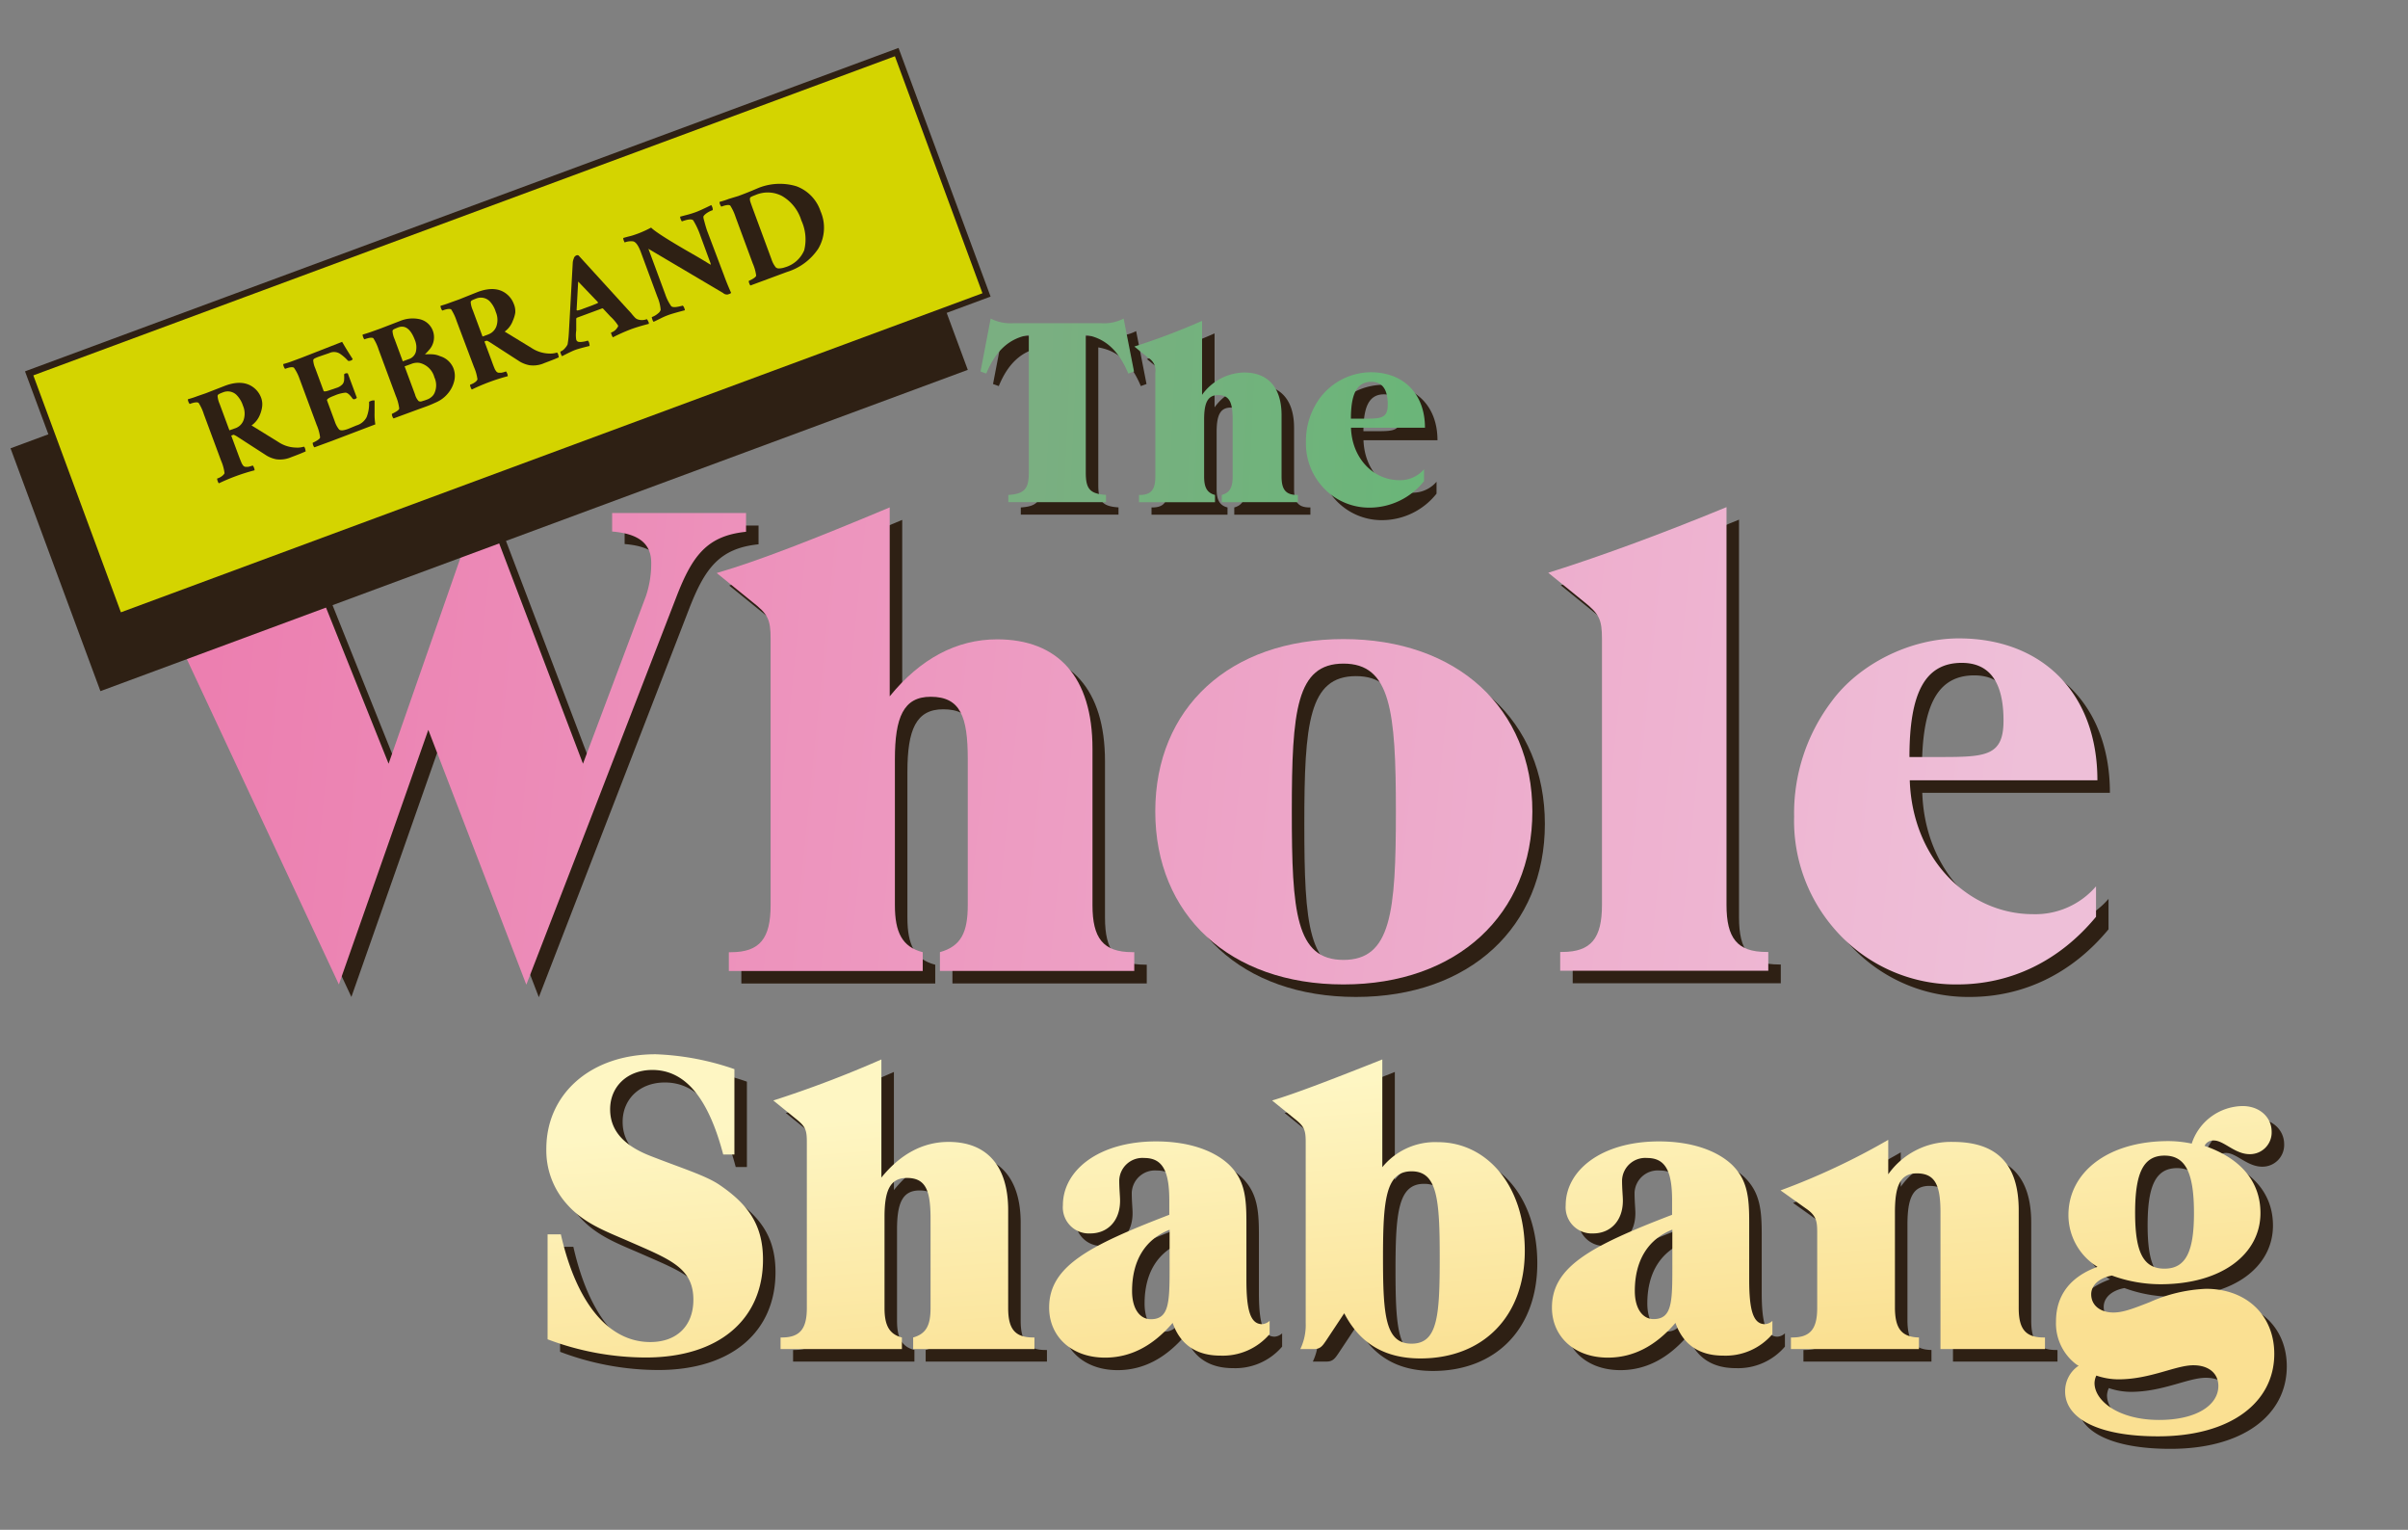
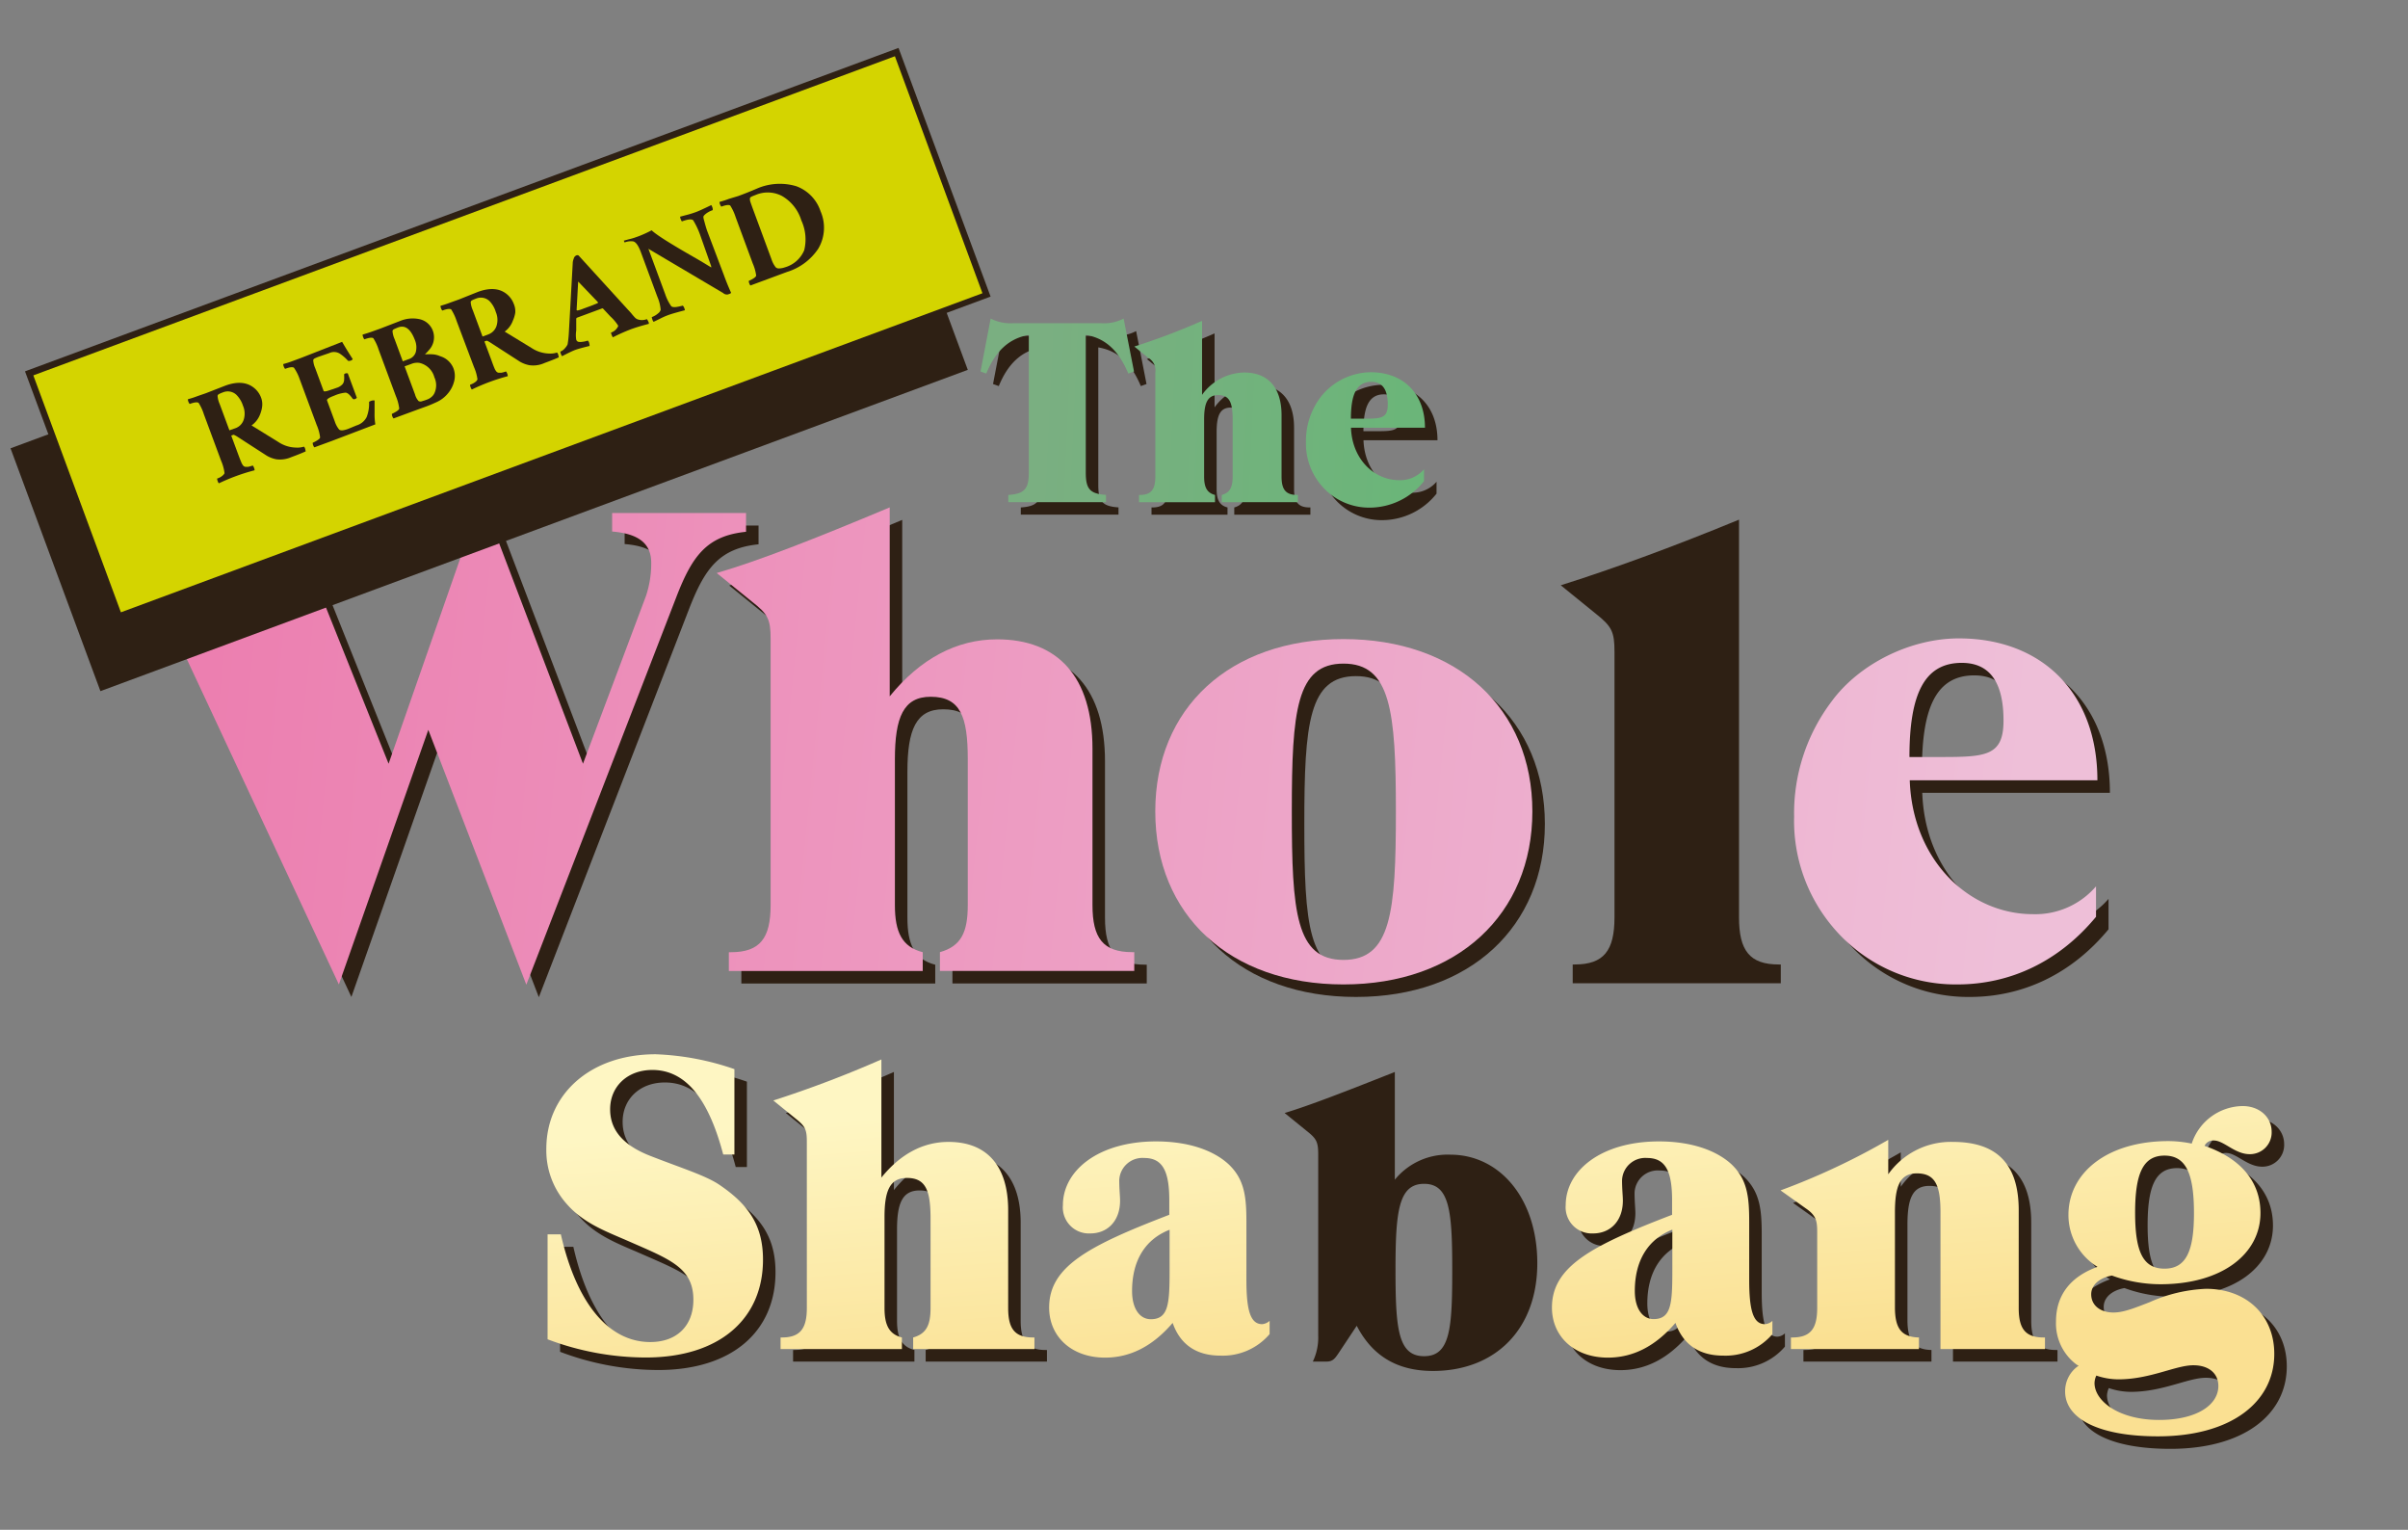
<svg xmlns="http://www.w3.org/2000/svg" xmlns:xlink="http://www.w3.org/1999/xlink" id="Lager_1" data-name="Lager 1" viewBox="0 0 385 244.52">
  <rect x="0" y="0" width="385" height="244.52" fill="#808080" stroke="none" />
  <defs>
    <style>.cls-1{fill:#2e2014;}.cls-2{fill:url(#Namnlös_övertoning_14);}.cls-3{fill:url(#Namnlös_övertoning_14-2);}.cls-4{fill:url(#Namnlös_övertoning_14-3);}.cls-5{fill:url(#Namnlös_övertoning_21);}.cls-6{fill:url(#Namnlös_övertoning_21-2);}.cls-7{fill:url(#Namnlös_övertoning_21-3);}.cls-8{fill:url(#Namnlös_övertoning_21-4);}.cls-9{fill:url(#Namnlös_övertoning_21-5);}.cls-10{fill:url(#Namnlös_övertoning_39);}.cls-11{fill:url(#Namnlös_övertoning_39-2);}.cls-12{fill:url(#Namnlös_övertoning_39-3);}.cls-13{fill:url(#Namnlös_övertoning_39-4);}.cls-14{fill:url(#Namnlös_övertoning_39-5);}.cls-15{fill:url(#Namnlös_övertoning_39-6);}.cls-16{fill:url(#Namnlös_övertoning_39-7);}.cls-17{fill:#d4d400;}</style>
    <linearGradient id="Namnlös_övertoning_14" x1="224.79" y1="68.1" x2="165.83" y2="65.38" gradientUnits="userSpaceOnUse">
      <stop offset="0" stop-color="#6bb579" />
      <stop offset="1" stop-color="#7aaf81" />
    </linearGradient>
    <linearGradient id="Namnlös_övertoning_14-2" x1="224.82" y1="67.52" x2="165.86" y2="64.8" xlink:href="#Namnlös_övertoning_14" />
    <linearGradient id="Namnlös_övertoning_14-3" x1="224.68" y1="70.58" x2="165.71" y2="67.86" xlink:href="#Namnlös_övertoning_14" />
    <linearGradient id="Namnlös_övertoning_21" x1="32.57" y1="114.25" x2="321.95" y2="143.28" gradientUnits="userSpaceOnUse">
      <stop offset="0" stop-color="#ec7fb0" />
      <stop offset="1" stop-color="#eebfd8" />
    </linearGradient>
    <linearGradient id="Namnlös_övertoning_21-2" x1="33.15" y1="108.44" x2="322.53" y2="137.47" xlink:href="#Namnlös_övertoning_21" />
    <linearGradient id="Namnlös_övertoning_21-3" x1="32.85" y1="111.5" x2="322.23" y2="140.53" xlink:href="#Namnlös_övertoning_21" />
    <linearGradient id="Namnlös_övertoning_21-4" x1="34.48" y1="95.2" x2="323.86" y2="124.22" xlink:href="#Namnlös_övertoning_21" />
    <linearGradient id="Namnlös_övertoning_21-5" x1="33.83" y1="101.68" x2="323.21" y2="130.71" xlink:href="#Namnlös_övertoning_21" />
    <linearGradient id="Namnlös_övertoning_39" x1="106.4" y1="228.57" x2="102.77" y2="181.4" gradientUnits="userSpaceOnUse">
      <stop offset="0" stop-color="#fae092" />
      <stop offset="1" stop-color="#fef6c3" />
    </linearGradient>
    <linearGradient id="Namnlös_övertoning_39-2" x1="145.93" y1="225.53" x2="142.3" y2="178.36" xlink:href="#Namnlös_övertoning_39" />
    <linearGradient id="Namnlös_övertoning_39-3" x1="186.33" y1="222.42" x2="182.7" y2="175.25" xlink:href="#Namnlös_övertoning_39" />
    <linearGradient id="Namnlös_övertoning_39-4" x1="226.09" y1="219.36" x2="222.46" y2="172.19" xlink:href="#Namnlös_övertoning_39" />
    <linearGradient id="Namnlös_övertoning_39-5" x1="266.25" y1="216.27" x2="262.62" y2="169.1" xlink:href="#Namnlös_övertoning_39" />
    <linearGradient id="Namnlös_övertoning_39-6" x1="306.49" y1="213.18" x2="302.86" y2="166.01" xlink:href="#Namnlös_övertoning_39" />
    <linearGradient id="Namnlös_övertoning_39-7" x1="347.04" y1="210.06" x2="343.41" y2="162.89" xlink:href="#Namnlös_övertoning_39" />
  </defs>
  <title>the-whole-shabang-logo-shadow-rebrand</title>
  <path class="cls-1" d="M159.69,61.71l-.92-.33,1.62-8.46a7,7,0,0,0,3.65.74h14a6.78,6.78,0,0,0,3.61-.74l1.66,8.46-.91.33c-1.58-3.78-3.78-5.68-6.8-6.18v22c0,2.58.62,3.4,3.23,3.57v1.16H163.21V81.11c2.61-.17,3.28-1,3.28-3.57v-22C163.38,56.07,161.18,58.06,159.69,61.71Z" />
  <path class="cls-1" d="M196.76,65.15c-1.7,0-2.24,1.28-2.24,3.9v9.12c0,1.7.45,2.61,1.74,2.94v1.16H184.11V81.11h.12c1.83,0,2.49-.87,2.49-2.94V61.54a2.31,2.31,0,0,0-1.16-2.36l-2.2-1.79a109.56,109.56,0,0,0,10.83-4.1V65.11a8.49,8.49,0,0,1,6.71-3.57c3.82,0,6,2.36,6,6.84v9.79c0,2.07.67,2.94,2.49,2.94h.12v1.16H197.34V81.11c1.32-.37,1.74-1.24,1.74-2.94V69.05C199.08,66.39,198.62,65.15,196.76,65.15Z" />
  <path class="cls-1" d="M221,83.14a10,10,0,0,1-7.79-3.61,10.28,10.28,0,0,1-2.41-6.88,11.56,11.56,0,0,1,2.37-7.21,10.29,10.29,0,0,1,8-3.94c5.18,0,8.66,3.4,8.66,8.87H218c.17,5,3.69,8.38,7.71,8.38A5,5,0,0,0,229.68,77v1.9A11.13,11.13,0,0,1,221,83.14Zm-1.12-14.22c2.91,0,4,0,4-2.28,0-2.4-.88-3.61-2.62-3.61-2.32,0-3.27,1.91-3.27,5.89Z" />
  <path class="cls-1" d="M27.25,97.47C23.86,90.37,21,87,16.13,87h-.21V84H57.66v3c-3.81.11-5.82,1.7-5.82,4.56A13,13,0,0,0,53,96.31l11.13,27.76L79,81.47l16.21,42.6,10.07-26.81a16.32,16.32,0,0,0,.84-5.3c0-3.07-2-4.66-6.25-5V84h21.41v3c-6.25.64-8.59,3.82-11.13,10.39l-24,62L70.48,118.66l-14.3,40.69Z" />
  <path class="cls-1" d="M150.8,113.37c-4.35,0-5.72,3.28-5.72,10v23.31c0,4.34,1.16,6.67,4.45,7.52v3h-31v-3h.32c4.66,0,6.36-2.23,6.36-7.52V104.15c0-3.18-.43-4-3-6l-5.62-4.56c6.57-1.9,15.79-5.51,27.66-10.49v30.2c4.87-6,10.7-9.11,17.16-9.11,9.75,0,15.26,6,15.26,17.48v25c0,5.29,1.7,7.52,6.36,7.52h.32v3H152.28v-3c3.39-.95,4.45-3.18,4.45-7.52V123.33C156.73,116.54,155.56,113.37,150.8,113.37Z" />
  <path class="cls-1" d="M186.71,131.7c0-16.53,11.87-27.55,30.09-27.55S247,115.27,247,131.7s-12,27.65-30.2,27.65S186.71,148.23,186.71,131.7Zm38.47,0c0-16.11-.85-23.63-8.38-23.63s-8.26,7.52-8.26,23.63.64,23.73,8.26,23.73S225.18,147.8,225.18,131.7Z" />
  <path class="cls-1" d="M255.16,98.11l-5.62-4.56c8.06-2.54,17.59-6,28.5-10.49v63.58c0,5.29,1.7,7.52,6.36,7.52h.32v3H251.45v-3h.32c4.66,0,6.36-2.23,6.36-7.52V104.15C258.13,101,257.7,100.12,255.16,98.11Z" />
  <path class="cls-1" d="M314.92,159.35A25.6,25.6,0,0,1,295,150.13a26.33,26.33,0,0,1-6.15-17.59,29.63,29.63,0,0,1,6-18.43c4.35-5.94,12.5-10.07,20.34-10.07,13.25,0,22.15,8.69,22.15,22.68h-30c.43,12.71,9.43,21.4,19.71,21.4a12.79,12.79,0,0,0,10.07-4.45v4.87C331.24,155.64,323.5,159.35,314.92,159.35ZM312.06,123c7.41,0,10.27-.11,10.27-5.83q0-9.21-6.67-9.22c-5.93,0-8.37,4.88-8.37,15.05Z" />
  <path class="cls-1" d="M89.55,199.29h2.12c2.58,11.32,7.81,17.22,14.3,17.22,4.24,0,6.89-2.59,6.89-6.76,0-5.16-3.84-6.49-10.46-9.4-3.65-1.59-7.16-2.85-9.87-6a12.82,12.82,0,0,1-3.18-8.74c0-8.68,7-15.1,17.48-15.1a42.94,42.94,0,0,1,12.59,2.38v13.64h-1.79c-2.39-9.07-6.09-13.51-11.33-13.51-4,0-6.75,2.65-6.75,6.29,0,3.25,2,5.7,6.36,7.42,5.1,2,9,3.18,11.19,4.7,4.77,3.25,6.89,6.63,6.89,11.92,0,9.41-6.89,15.63-18.75,15.63a44.51,44.51,0,0,1-15.69-2.91Z" />
  <path class="cls-1" d="M147,190.28c-2.72,0-3.58,2.05-3.58,6.23v14.57c0,2.71.73,4.17,2.78,4.7v1.85h-19.4v-1.85h.2c2.91,0,4-1.39,4-4.7V184.52c0-2-.26-2.52-1.85-3.77l-3.51-2.85a179.41,179.41,0,0,0,17.28-6.56v18.88c3.05-3.78,6.69-5.7,10.73-5.7,6.09,0,9.54,3.77,9.54,10.93v15.63c0,3.31,1.06,4.7,4,4.7h.2v1.85H148v-1.85c2.12-.6,2.78-2,2.78-4.7V196.51C150.74,192.27,150,190.28,147,190.28Z" />
-   <path class="cls-1" d="M178.68,219c-5.36,0-8.94-3.37-8.94-8,0-6.56,6.29-9.87,19.21-14.83v-2.32c0-4.64-1.06-6.76-4-6.76a3.71,3.71,0,0,0-4,3.58c0,1.39.13,2.52.13,3.24,0,3.25-2,5.24-4.77,5.24a4.17,4.17,0,0,1-4.37-4.51c0-5.56,5.7-10.2,14.9-10.2,5.1,0,9.14,1.39,11.59,3.65,2.59,2.45,2.85,5.29,2.85,9.27v9.2c0,4.77.6,7.09,2.52,7.09a2,2,0,0,0,1.19-.53v2.12a9.83,9.83,0,0,1-7.88,3.44c-3.84,0-6.43-1.79-7.62-5.23C186.3,217.17,182.72,219,178.68,219ZM183,208.36c0,2.85,1.25,4.5,3,4.5,2.91,0,3-2.64,3-8.14v-6.16C185.11,200.08,183,203.46,183,208.36Z" />
  <path class="cls-1" d="M214,216.31c-.59.86-.92,1.32-1.92,1.32h-2.18a8.88,8.88,0,0,0,.86-4.17V184.52c0-2-.27-2.52-1.86-3.77l-3.51-2.85c3.78-1.13,9.61-3.38,17.62-6.56v17.22a10.88,10.88,0,0,1,8.87-4c7.89,0,13.91,7,13.91,17.35,0,10.6-6.75,17.22-16.69,17.22-5.69,0-9.67-2.38-12.18-7.22ZM232.19,203c0-9.34-.4-13.78-4.5-13.78s-4.57,4.44-4.57,13.78.39,13.77,4.57,13.77S232.19,212.33,232.19,203Z" />
  <path class="cls-1" d="M259.07,219c-5.36,0-8.94-3.37-8.94-8,0-6.56,6.29-9.87,19.21-14.83v-2.32c0-4.64-1.06-6.76-4-6.76a3.71,3.71,0,0,0-4,3.58c0,1.39.13,2.52.13,3.24,0,3.25-2,5.24-4.76,5.24a4.18,4.18,0,0,1-4.38-4.51c0-5.56,5.7-10.2,14.91-10.2,5.09,0,9.13,1.39,11.59,3.65,2.58,2.45,2.84,5.29,2.84,9.27v9.2c0,4.77.6,7.09,2.52,7.09a1.92,1.92,0,0,0,1.19-.53v2.12a9.83,9.83,0,0,1-7.88,3.44c-3.84,0-6.42-1.79-7.62-5.23C266.69,217.17,263.11,219,259.07,219Zm4.31-10.66c0,2.85,1.26,4.5,3,4.5,2.91,0,3-2.64,3-8.14v-6.16C265.5,200.08,263.38,203.46,263.38,208.36Z" />
  <path class="cls-1" d="M308.81,215.78v1.85H288.34v-1.85h.2c2.92,0,4-1.39,4-4.7V198.89c0-1.79-.2-2.65-1.86-3.77l-4-2.85a110.85,110.85,0,0,0,17.22-8.08v5.5a12.26,12.26,0,0,1,10.33-5.17c7.09,0,10.53,3.58,10.53,10.93v15.63c0,3.31,1.06,4.7,4,4.7h.2v1.85H312.25V195.78c0-4.24-.79-6.23-3.77-6.23-2.72,0-3.51,2.06-3.51,6.23v15.3C305,214.32,306,215.71,308.81,215.78Z" />
  <path class="cls-1" d="M332.71,196.18c0-6.69,6.16-11.79,16-11.79a18.88,18.88,0,0,1,3.71.4,8.69,8.69,0,0,1,8.14-6c2.72,0,4.64,1.79,4.64,4.11a3.47,3.47,0,0,1-3.51,3.58c-2.39,0-4.11-2.19-5.76-2.19a1.53,1.53,0,0,0-1.46.86c5.83,2,8.94,5.76,8.94,10.73,0,6.56-6.16,11.39-16,11.39a22.74,22.74,0,0,1-7.75-1.39c-2.12.4-3.31,1.59-3.31,3,0,1.72,1.39,2.91,3.58,2.91,1.58,0,3.37-.72,5.76-1.65A24.44,24.44,0,0,1,354.7,208c6.55,0,10.92,4.3,10.92,10.4,0,7.75-6.95,13.18-18.6,13.18-9.67,0-14.84-2.92-14.84-7.16a4.89,4.89,0,0,1,2.12-4.1,8.21,8.21,0,0,1-3.58-7.09c0-4.17,2.26-7.15,6.63-8.74A9.72,9.72,0,0,1,332.71,196.18Zm4.17,26.88c0,2.85,3.84,5.9,10.33,5.9,6,0,9.47-2.39,9.47-5.43,0-2-1.52-3.31-4-3.31-2.85,0-6.89,2.25-12,2.25a11.07,11.07,0,0,1-3.51-.6A3,3,0,0,0,336.88,223.06Zm15.9-27.15c0-6.29-1.26-9.2-4.71-9.2s-4.7,2.91-4.7,9.13,1.26,8.94,4.7,8.94S352.78,202,352.78,195.91Z" />
  <path class="cls-2" d="M157.69,59.71l-.92-.33,1.62-8.46a7,7,0,0,0,3.65.74h14a6.78,6.78,0,0,0,3.61-.74l1.66,8.46-.91.33c-1.58-3.78-3.78-5.68-6.8-6.18v22c0,2.58.62,3.4,3.23,3.57v1.16H161.21V79.11c2.61-.17,3.28-1,3.28-3.57v-22C161.38,54.07,159.18,56.06,157.69,59.71Z" />
  <path class="cls-3" d="M194.76,63.15c-1.7,0-2.24,1.28-2.24,3.9v9.12c0,1.7.45,2.61,1.74,2.94v1.16H182.11V79.11h.12c1.83,0,2.49-.87,2.49-2.94V59.54a2.31,2.31,0,0,0-1.16-2.36l-2.2-1.79a109.56,109.56,0,0,0,10.83-4.1V63.11a8.49,8.49,0,0,1,6.71-3.57c3.82,0,6,2.36,6,6.84v9.79c0,2.07.67,2.94,2.49,2.94h.12v1.16H195.34V79.11c1.32-.37,1.74-1.24,1.74-2.94V67.05C197.08,64.39,196.62,63.15,194.76,63.15Z" />
  <path class="cls-4" d="M219,81.14a10,10,0,0,1-7.79-3.61,10.28,10.28,0,0,1-2.41-6.88,11.56,11.56,0,0,1,2.37-7.21,10.29,10.29,0,0,1,8-3.94c5.18,0,8.66,3.4,8.66,8.87H216c.17,5,3.69,8.38,7.71,8.38A5,5,0,0,0,227.68,75v1.9A11.13,11.13,0,0,1,219,81.14Zm-1.12-14.22c2.91,0,4,0,4-2.28,0-2.4-.88-3.61-2.62-3.61-2.32,0-3.27,1.91-3.27,5.89Z" />
  <path class="cls-5" d="M25.25,95.47C21.86,88.37,19,85,14.13,85h-.21V82H55.66v3c-3.81.11-5.82,1.7-5.82,4.56A13,13,0,0,0,51,94.31l11.13,27.76L77,79.47l16.21,42.6,10.07-26.81a16.32,16.32,0,0,0,.84-5.3c0-3.07-2-4.66-6.25-5V82h21.41v3c-6.25.64-8.59,3.82-11.13,10.39l-24,62L68.48,116.66l-14.3,40.69Z" />
  <path class="cls-6" d="M148.8,111.37c-4.35,0-5.72,3.28-5.72,10v23.31c0,4.34,1.16,6.67,4.45,7.52v3h-31v-3h.32c4.66,0,6.36-2.23,6.36-7.52V102.15c0-3.18-.43-4-3-6l-5.62-4.56c6.57-1.9,15.79-5.51,27.66-10.49v30.2c4.87-6,10.7-9.11,17.16-9.11,9.75,0,15.26,6,15.26,17.48v25c0,5.29,1.7,7.52,6.36,7.52h.32v3H150.28v-3c3.39-.95,4.45-3.18,4.45-7.52V121.33C154.73,114.54,153.56,111.37,148.8,111.37Z" />
  <path class="cls-7" d="M184.71,129.7c0-16.53,11.87-27.55,30.09-27.55S245,113.27,245,129.7s-12,27.65-30.2,27.65S184.71,146.23,184.71,129.7Zm38.47,0c0-16.11-.85-23.63-8.38-23.63s-8.26,7.52-8.26,23.63.64,23.73,8.26,23.73S223.18,145.8,223.18,129.7Z" />
-   <path class="cls-8" d="M253.16,96.11l-5.62-4.56c8.06-2.54,17.59-6,28.5-10.49v63.58c0,5.29,1.7,7.52,6.36,7.52h.32v3H249.45v-3h.32c4.66,0,6.36-2.23,6.36-7.52V102.15C256.13,99,255.7,98.12,253.16,96.11Z" />
  <path class="cls-9" d="M312.92,157.35A25.6,25.6,0,0,1,293,148.13a26.33,26.33,0,0,1-6.15-17.59,29.63,29.63,0,0,1,6-18.43c4.35-5.94,12.5-10.07,20.34-10.07,13.25,0,22.15,8.69,22.15,22.68h-30c.43,12.71,9.43,21.4,19.71,21.4a12.79,12.79,0,0,0,10.07-4.45v4.87C329.24,153.64,321.5,157.35,312.92,157.35ZM310.06,121c7.41,0,10.27-.11,10.27-5.83q0-9.21-6.67-9.22c-5.93,0-8.37,4.88-8.37,15.05Z" />
  <path class="cls-10" d="M87.55,197.29h2.12c2.58,11.32,7.81,17.22,14.3,17.22,4.24,0,6.89-2.59,6.89-6.76,0-5.16-3.84-6.49-10.46-9.4-3.65-1.59-7.16-2.85-9.87-6a12.82,12.82,0,0,1-3.18-8.74c0-8.68,7-15.1,17.48-15.1a42.94,42.94,0,0,1,12.59,2.38v13.64h-1.79c-2.39-9.07-6.09-13.51-11.33-13.51-4,0-6.75,2.65-6.75,6.29,0,3.25,2,5.7,6.36,7.42,5.1,2,9,3.18,11.19,4.7,4.77,3.25,6.89,6.63,6.89,11.92,0,9.41-6.89,15.63-18.75,15.63a44.51,44.51,0,0,1-15.69-2.91Z" />
  <path class="cls-11" d="M145,188.28c-2.72,0-3.58,2.05-3.58,6.23v14.57c0,2.71.73,4.17,2.78,4.7v1.85h-19.4v-1.85h.2c2.91,0,4-1.39,4-4.7V182.52c0-2-.26-2.52-1.85-3.77l-3.51-2.85a179.41,179.41,0,0,0,17.28-6.56v18.88c3.05-3.78,6.69-5.7,10.73-5.7,6.09,0,9.54,3.77,9.54,10.93v15.63c0,3.31,1.06,4.7,4,4.7h.2v1.85H146v-1.85c2.12-.6,2.78-2,2.78-4.7V194.51C148.74,190.27,148,188.28,145,188.28Z" />
  <path class="cls-12" d="M176.68,217c-5.36,0-8.94-3.37-8.94-8,0-6.56,6.29-9.87,19.21-14.83v-2.32c0-4.64-1.06-6.76-4-6.76a3.71,3.71,0,0,0-4,3.58c0,1.39.13,2.52.13,3.24,0,3.25-2,5.24-4.77,5.24a4.17,4.17,0,0,1-4.37-4.51c0-5.56,5.7-10.2,14.9-10.2,5.1,0,9.14,1.39,11.59,3.65,2.59,2.45,2.85,5.29,2.85,9.27v9.2c0,4.77.6,7.09,2.52,7.09a2,2,0,0,0,1.19-.53v2.12a9.83,9.83,0,0,1-7.88,3.44c-3.84,0-6.43-1.79-7.62-5.23C184.3,215.17,180.72,217,176.68,217ZM181,206.36c0,2.85,1.25,4.5,3,4.5,2.91,0,3-2.64,3-8.14v-6.16C183.11,198.08,181,201.46,181,206.36Z" />
-   <path class="cls-13" d="M212,214.31c-.59.86-.92,1.32-1.92,1.32h-2.18a8.88,8.88,0,0,0,.86-4.17V182.52c0-2-.27-2.52-1.86-3.77l-3.51-2.85c3.78-1.13,9.61-3.38,17.62-6.56v17.22a10.88,10.88,0,0,1,8.87-4c7.89,0,13.91,7,13.91,17.35,0,10.6-6.75,17.22-16.69,17.22-5.69,0-9.67-2.38-12.18-7.22ZM230.19,201c0-9.34-.4-13.78-4.5-13.78s-4.57,4.44-4.57,13.78.39,13.77,4.57,13.77S230.19,210.33,230.19,201Z" />
  <path class="cls-14" d="M257.07,217c-5.36,0-8.94-3.37-8.94-8,0-6.56,6.29-9.87,19.21-14.83v-2.32c0-4.64-1.06-6.76-4-6.76a3.71,3.71,0,0,0-4,3.58c0,1.39.13,2.52.13,3.24,0,3.25-2,5.24-4.76,5.24a4.18,4.18,0,0,1-4.38-4.51c0-5.56,5.7-10.2,14.91-10.2,5.09,0,9.13,1.39,11.59,3.65,2.58,2.45,2.84,5.29,2.84,9.27v9.2c0,4.77.6,7.09,2.52,7.09a1.92,1.92,0,0,0,1.19-.53v2.12a9.83,9.83,0,0,1-7.88,3.44c-3.84,0-6.42-1.79-7.62-5.23C264.69,215.17,261.11,217,257.07,217Zm4.31-10.66c0,2.85,1.26,4.5,3,4.5,2.91,0,3-2.64,3-8.14v-6.16C263.5,198.08,261.38,201.46,261.38,206.36Z" />
  <path class="cls-15" d="M306.81,213.78v1.85H286.34v-1.85h.2c2.92,0,4-1.39,4-4.7V196.89c0-1.79-.2-2.65-1.86-3.77l-4-2.85a110.85,110.85,0,0,0,17.22-8.08v5.5a12.26,12.26,0,0,1,10.33-5.17c7.09,0,10.53,3.58,10.53,10.93v15.63c0,3.31,1.06,4.7,4,4.7h.2v1.85H310.25V193.78c0-4.24-.79-6.23-3.77-6.23-2.72,0-3.51,2.06-3.51,6.23v15.3C303,212.32,304,213.71,306.81,213.78Z" />
  <path class="cls-16" d="M330.71,194.18c0-6.69,6.16-11.79,16-11.79a18.88,18.88,0,0,1,3.71.4,8.69,8.69,0,0,1,8.14-6c2.72,0,4.64,1.79,4.64,4.11a3.47,3.47,0,0,1-3.51,3.58c-2.39,0-4.11-2.19-5.76-2.19a1.53,1.53,0,0,0-1.46.86c5.83,2,8.94,5.76,8.94,10.73,0,6.56-6.16,11.39-16,11.39a22.74,22.74,0,0,1-7.75-1.39c-2.12.4-3.31,1.59-3.31,3,0,1.72,1.39,2.91,3.58,2.91,1.58,0,3.37-.72,5.76-1.65A24.44,24.44,0,0,1,352.7,206c6.55,0,10.92,4.3,10.92,10.4,0,7.75-6.95,13.18-18.6,13.18-9.67,0-14.84-2.92-14.84-7.16a4.89,4.89,0,0,1,2.12-4.1,8.21,8.21,0,0,1-3.58-7.09c0-4.17,2.26-7.15,6.63-8.74A9.72,9.72,0,0,1,330.71,194.18Zm4.17,26.88c0,2.85,3.84,5.9,10.33,5.9,6,0,9.47-2.39,9.47-5.43,0-2-1.52-3.31-4-3.31-2.85,0-6.89,2.25-12,2.25a11.07,11.07,0,0,1-3.51-.6A3,3,0,0,0,334.88,221.06Zm15.9-27.15c0-6.29-1.26-9.2-4.71-9.2s-4.7,2.91-4.7,9.13,1.26,8.94,4.7,8.94S350.78,200,350.78,193.91Z" />
  <rect class="cls-1" x="4.27" y="44.69" width="147.88" height="41.39" transform="translate(-17.84 31.23) rotate(-20.32)" />
  <rect class="cls-17" x="7.27" y="32.69" width="147.88" height="41.39" transform="translate(-13.48 31.52) rotate(-20.32)" />
  <path class="cls-1" d="M18.76,99.11,4,59.36l.47-.18L143.66,7.66l14.72,39.75-.47.17ZM5.33,60l14,37.87,137.75-51-14-37.88Z" />
  <path class="cls-1" d="M32.92,62.85,36,61.65c2.06-.76,3.67-.57,4.86.56a3.64,3.64,0,0,1,.88,1.34A3,3,0,0,1,41.91,65a5.07,5.07,0,0,1-.34,1.27A3.83,3.83,0,0,1,40.22,68l4.32,2.67a5.25,5.25,0,0,0,2.79.87,3.35,3.35,0,0,0,1.26-.15.64.64,0,0,1,.21.39,2,2,0,0,1,.07.37c-.55.25-1.32.56-2.3.92a4.49,4.49,0,0,1-2.4.34,4.75,4.75,0,0,1-1.53-.58l-4.88-3.15-.24-.12c-.1-.06-.18-.08-.24-.05l-.31.11,1.14,3.08c.17.45.31.82.44,1.12a2,2,0,0,0,.35.62.57.57,0,0,0,.36.18h.4a6.11,6.11,0,0,0,.75-.21,1,1,0,0,1,.21.37.88.88,0,0,1,.08.39A31.9,31.9,0,0,0,35,77.25a.71.71,0,0,1-.19-.34,1,1,0,0,1-.09-.42,2.43,2.43,0,0,0,.89-.49,1.23,1.23,0,0,0,.29-.36,7.16,7.16,0,0,0-.55-2l-2.75-7.41a7.51,7.51,0,0,0-.85-1.84c-.22-.15-.69-.09-1.42.18a1,1,0,0,1-.21-.37.72.72,0,0,1-.07-.39c.48-.13,1-.29,1.48-.48Zm4.89.27a2,2,0,0,0-2.1-.43c-.25.09-.46.18-.65.27s-.27.21-.27.34a3.84,3.84,0,0,0,.33,1.27l1.56,4.21,1-.35a2.15,2.15,0,0,0,1.27-1.3,3.19,3.19,0,0,0-.1-2.28A4.32,4.32,0,0,0,37.81,63.12Z" />
  <path class="cls-1" d="M56.39,57.39a.47.47,0,0,1-.29.24c-.24.09-.41.08-.49,0a6.74,6.74,0,0,0-1.32-1.13,1.77,1.77,0,0,0-1.63-.07L51,57c-.25.09-.46.18-.65.27s-.27.21-.27.34a3.84,3.84,0,0,0,.33,1.27l1.33,3.6c.06.14.38.1,1-.12L53.8,62a2.14,2.14,0,0,0,1-.63,1.23,1.23,0,0,0,.22-.64,5.54,5.54,0,0,0,0-.79c0-.1,0-.18.21-.25a.6.6,0,0,1,.38,0l1.44,3.88a.56.56,0,0,1-.32.22c-.17.06-.29,0-.36-.08-.44-.62-.81-.94-1.13-.95a5.85,5.85,0,0,0-1.77.47c-.86.32-1.26.58-1.18.78l1.24,3.36a3.94,3.94,0,0,0,.68,1.27c.22.22.7.19,1.46-.09L57,68a2.66,2.66,0,0,0,1.61-1.31,5.78,5.78,0,0,0,.4-2.35c0-.09,0-.16.17-.2a1.15,1.15,0,0,1,.71-.13c0,.3,0,.63,0,1s0,.7,0,1a9.59,9.59,0,0,0,.12,1.82L53,70.5l-2.73,1a.8.8,0,0,1-.2-.34.83.83,0,0,1-.07-.39,4.32,4.32,0,0,0,.5-.25c.42-.23.65-.43.68-.6a7.16,7.16,0,0,0-.55-2l-2.75-7.41A7.19,7.19,0,0,0,47,58.78c-.22-.16-.69-.1-1.42.18a1.16,1.16,0,0,1-.21-.38.88.88,0,0,1-.08-.39c.49-.13,1-.29,1.49-.48l1.43-.53,6.49-2.54C55.2,55.51,55.76,56.42,56.39,57.39Z" />
  <path class="cls-1" d="M60.89,52.49,64,51.29A5.26,5.26,0,0,1,67,51a2.93,2.93,0,0,1,2.25,2,3,3,0,0,1-.71,3,4.71,4.71,0,0,1-.43.47c-.1.08-.14.14-.14.16s.08,0,.22,0a6.3,6.3,0,0,1,.86,0,3.46,3.46,0,0,1,1.31.3,3.31,3.31,0,0,1,2.14,1.94,3.43,3.43,0,0,1,.11,2.08,4.76,4.76,0,0,1-1,1.94,5,5,0,0,1-1.78,1.37q-1.06.49-1.8.75l-1.38.5-3.72,1.37a.71.71,0,0,1-.2-.34.72.72,0,0,1-.07-.39,4.5,4.5,0,0,0,.49-.25c.43-.23.65-.43.68-.6a7.39,7.39,0,0,0-.54-2l-2.75-7.41a7.57,7.57,0,0,0-.85-1.83c-.22-.15-.69-.09-1.43.18a.93.93,0,0,1-.2-.38.74.74,0,0,1-.08-.38c.48-.14,1-.3,1.49-.48Zm5.46,1.9c-.67-1.79-1.56-2.47-2.68-2.06-.24.09-.45.18-.64.27s-.28.21-.27.35a3.86,3.86,0,0,0,.33,1.26l1.31,3.54,1.07-.39a1.69,1.69,0,0,0,1-1.06A3,3,0,0,0,66.35,54.39Zm0,8.64a2.6,2.6,0,0,0,.58,1.08.71.71,0,0,0,.6,0,7.49,7.49,0,0,0,.76-.25,2.26,2.26,0,0,0,.71-.42,1.75,1.75,0,0,0,.51-.72,3,3,0,0,0-.06-2.41A3.2,3.2,0,0,0,67.05,58a2.51,2.51,0,0,0-1.29.17l-1.07.39Z" />
  <path class="cls-1" d="M73.4,47.86l3-1.2q3.09-1.14,4.86.56a3.59,3.59,0,0,1,.88,1.34A3,3,0,0,1,82.38,50,5.07,5.07,0,0,1,82,51.25,3.72,3.72,0,0,1,80.69,53L85,55.63a5.36,5.36,0,0,0,2.79.88,3.54,3.54,0,0,0,1.26-.16.64.64,0,0,1,.21.39,1.42,1.42,0,0,1,.07.38c-.55.25-1.32.55-2.29.91a4.35,4.35,0,0,1-2.41.34,4.75,4.75,0,0,1-1.53-.58l-4.88-3.15L78,54.52a.33.33,0,0,0-.24-.05l-.31.11,1.15,3.08c.16.45.3.83.43,1.13a1.87,1.87,0,0,0,.35.61.57.57,0,0,0,.36.18h.4a4.16,4.16,0,0,0,.76-.21,1,1,0,0,1,.2.37.78.78,0,0,1,.08.39,31.94,31.94,0,0,0-5.74,2.13,1,1,0,0,1-.19-.35,1,1,0,0,1-.09-.42,2.78,2.78,0,0,0,.9-.48,1,1,0,0,0,.28-.37,7.16,7.16,0,0,0-.55-1.95L73,51.29a7.88,7.88,0,0,0-.86-1.83c-.22-.15-.69-.09-1.42.18a1.06,1.06,0,0,1-.21-.38.7.7,0,0,1-.07-.38c.48-.14,1-.3,1.48-.49Zm4.88.28a2,2,0,0,0-2.1-.44c-.24.09-.46.18-.65.27s-.27.21-.27.35a3.86,3.86,0,0,0,.33,1.26l1.56,4.21.95-.35a2.15,2.15,0,0,0,1.27-1.3,3.16,3.16,0,0,0-.1-2.27A4.25,4.25,0,0,0,78.28,48.14Z" />
  <path class="cls-1" d="M94.25,55.3c-1.08.26-1.83.47-2.25.62s-1.12.49-2.11,1c-.06,0-.12-.12-.19-.29a1,1,0,0,1-.11-.43,1.81,1.81,0,0,0,.77-.58,2.14,2.14,0,0,0,.39-.58,16.24,16.24,0,0,0,.19-1.66l.64-11.48a2.52,2.52,0,0,1,.16-.59.7.7,0,0,1,.38-.47.38.38,0,0,1,.39,0l7.89,8.66c.26.27.47.5.62.69s.31.37.48.55a1.15,1.15,0,0,0,.56.34,2.09,2.09,0,0,0,.59.08,2.15,2.15,0,0,0,.77-.15,1.55,1.55,0,0,1,.24.4.58.58,0,0,1,.08.35c-1.27.33-2.28.64-3,.92A28.56,28.56,0,0,0,98,53.91a1.15,1.15,0,0,1-.22-.41c-.08-.22-.1-.34-.06-.35a1.87,1.87,0,0,0,1-.81c.1-.13.13-.23.1-.31a7.29,7.29,0,0,0-1.23-1.45l-1.16-1.24-.12-.06-4.06,1.5a.32.32,0,0,0-.12.15c0,.24,0,.54,0,.9s0,.71,0,1a4.58,4.58,0,0,0,0,1.46.49.49,0,0,0,.37.35,2.05,2.05,0,0,0,.57,0,3.89,3.89,0,0,0,.9-.2.7.7,0,0,1,.23.39C94.26,55.12,94.28,55.24,94.25,55.3Zm-2-5.7c0,.06.39,0,1.1-.3l1.44-.53.81-.34v-.07l0-.06L92.44,45l-.25,4.57Z" />
-   <path class="cls-1" d="M99.74,38.47a1,1,0,0,1-.09-.43c.33-.1.69-.2,1.07-.29s.84-.25,1.38-.45a18.4,18.4,0,0,0,2-.92q1,1,6.72,4.27c1,.57,1.91,1.12,2.8,1.67a.69.69,0,0,0-.06-.36L112,37.72a12.6,12.6,0,0,0-1.17-2.51c-.25-.23-.85-.17-1.81.18,0,0-.07-.09-.16-.29a1.29,1.29,0,0,1-.12-.47L110,34.3c.37-.1.79-.23,1.26-.4s1.29-.55,2.46-1.12a1.59,1.59,0,0,1,.17.35.89.89,0,0,1,.06.46,3.7,3.7,0,0,0-1.11.59c-.24.2-.36.35-.38.45a1.64,1.64,0,0,0,.07.46c.06.21.12.44.19.7.14.5.29,1,.46,1.42L115.75,44c.4,1.1.78,2,1.14,2.8a.4.4,0,0,1-.22.16l-.28.1a.89.89,0,0,1-.78-.23l-11.94-7.06,2.7,7.29a7.33,7.33,0,0,0,.94,1.87c.19.21.7.21,1.53,0a2.73,2.73,0,0,0,.32-.08.83.83,0,0,1,.24.38,1.09,1.09,0,0,1,.1.36c-1.26.33-2.13.58-2.6.75s-.87.35-1.21.52-.74.37-1.19.58a1.18,1.18,0,0,1-.22-.44c-.06-.2-.08-.31-.06-.32a3.17,3.17,0,0,0,1-.59,1.09,1.09,0,0,0,.41-.57,6.63,6.63,0,0,0-.53-2.09l-2.63-7.11c-.43-1.16-.88-1.74-1.35-1.75a2.78,2.78,0,0,0-1.19.16C99.9,38.81,99.83,38.71,99.74,38.47Z" />
+   <path class="cls-1" d="M99.74,38.47c.33-.1.69-.2,1.07-.29s.84-.25,1.38-.45a18.4,18.4,0,0,0,2-.92q1,1,6.72,4.27c1,.57,1.91,1.12,2.8,1.67a.69.69,0,0,0-.06-.36L112,37.72a12.6,12.6,0,0,0-1.17-2.51c-.25-.23-.85-.17-1.81.18,0,0-.07-.09-.16-.29a1.29,1.29,0,0,1-.12-.47L110,34.3c.37-.1.79-.23,1.26-.4s1.29-.55,2.46-1.12a1.59,1.59,0,0,1,.17.35.89.89,0,0,1,.06.46,3.7,3.7,0,0,0-1.11.59c-.24.2-.36.35-.38.45a1.64,1.64,0,0,0,.07.46c.06.21.12.44.19.7.14.5.29,1,.46,1.42L115.75,44c.4,1.1.78,2,1.14,2.8a.4.4,0,0,1-.22.16l-.28.1a.89.89,0,0,1-.78-.23l-11.94-7.06,2.7,7.29a7.33,7.33,0,0,0,.94,1.87c.19.21.7.21,1.53,0a2.73,2.73,0,0,0,.32-.08.83.83,0,0,1,.24.38,1.09,1.09,0,0,1,.1.36c-1.26.33-2.13.58-2.6.75s-.87.35-1.21.52-.74.37-1.19.58a1.18,1.18,0,0,1-.22-.44c-.06-.2-.08-.31-.06-.32a3.17,3.17,0,0,0,1-.59,1.09,1.09,0,0,0,.41-.57,6.63,6.63,0,0,0-.53-2.09l-2.63-7.11c-.43-1.16-.88-1.74-1.35-1.75a2.78,2.78,0,0,0-1.19.16C99.9,38.81,99.83,38.71,99.74,38.47Z" />
  <path class="cls-1" d="M118.05,31.33c.87-.32,1.89-.72,3-1.2a9.2,9.2,0,0,1,6.25-.37,6.39,6.39,0,0,1,3.89,4,6.56,6.56,0,0,1-.37,6,9.28,9.28,0,0,1-5,3.71l-5.83,2.16a.71.71,0,0,1-.19-.34.77.77,0,0,1-.08-.39l.5-.25c.42-.23.65-.43.68-.6a7.16,7.16,0,0,0-.55-1.95l-2.74-7.41a7.81,7.81,0,0,0-.86-1.84c-.22-.15-.69-.09-1.42.18a1,1,0,0,1-.21-.37.72.72,0,0,1-.07-.39c.48-.13,1-.29,1.48-.48Zm1.85.46a1.38,1.38,0,0,0,.09.52c.06.21.63,1.75,1.69,4.61l1.68,4.55a3.94,3.94,0,0,0,.68,1.27.76.76,0,0,0,.6.16,2.91,2.91,0,0,0,.82-.16A4.77,4.77,0,0,0,128.58,40a7.22,7.22,0,0,0-.46-4.77A6.78,6.78,0,0,0,125,31.31a4.93,4.93,0,0,0-4.21-.14c-.24.09-.46.18-.65.27S119.9,31.65,119.9,31.79Z" />
</svg>